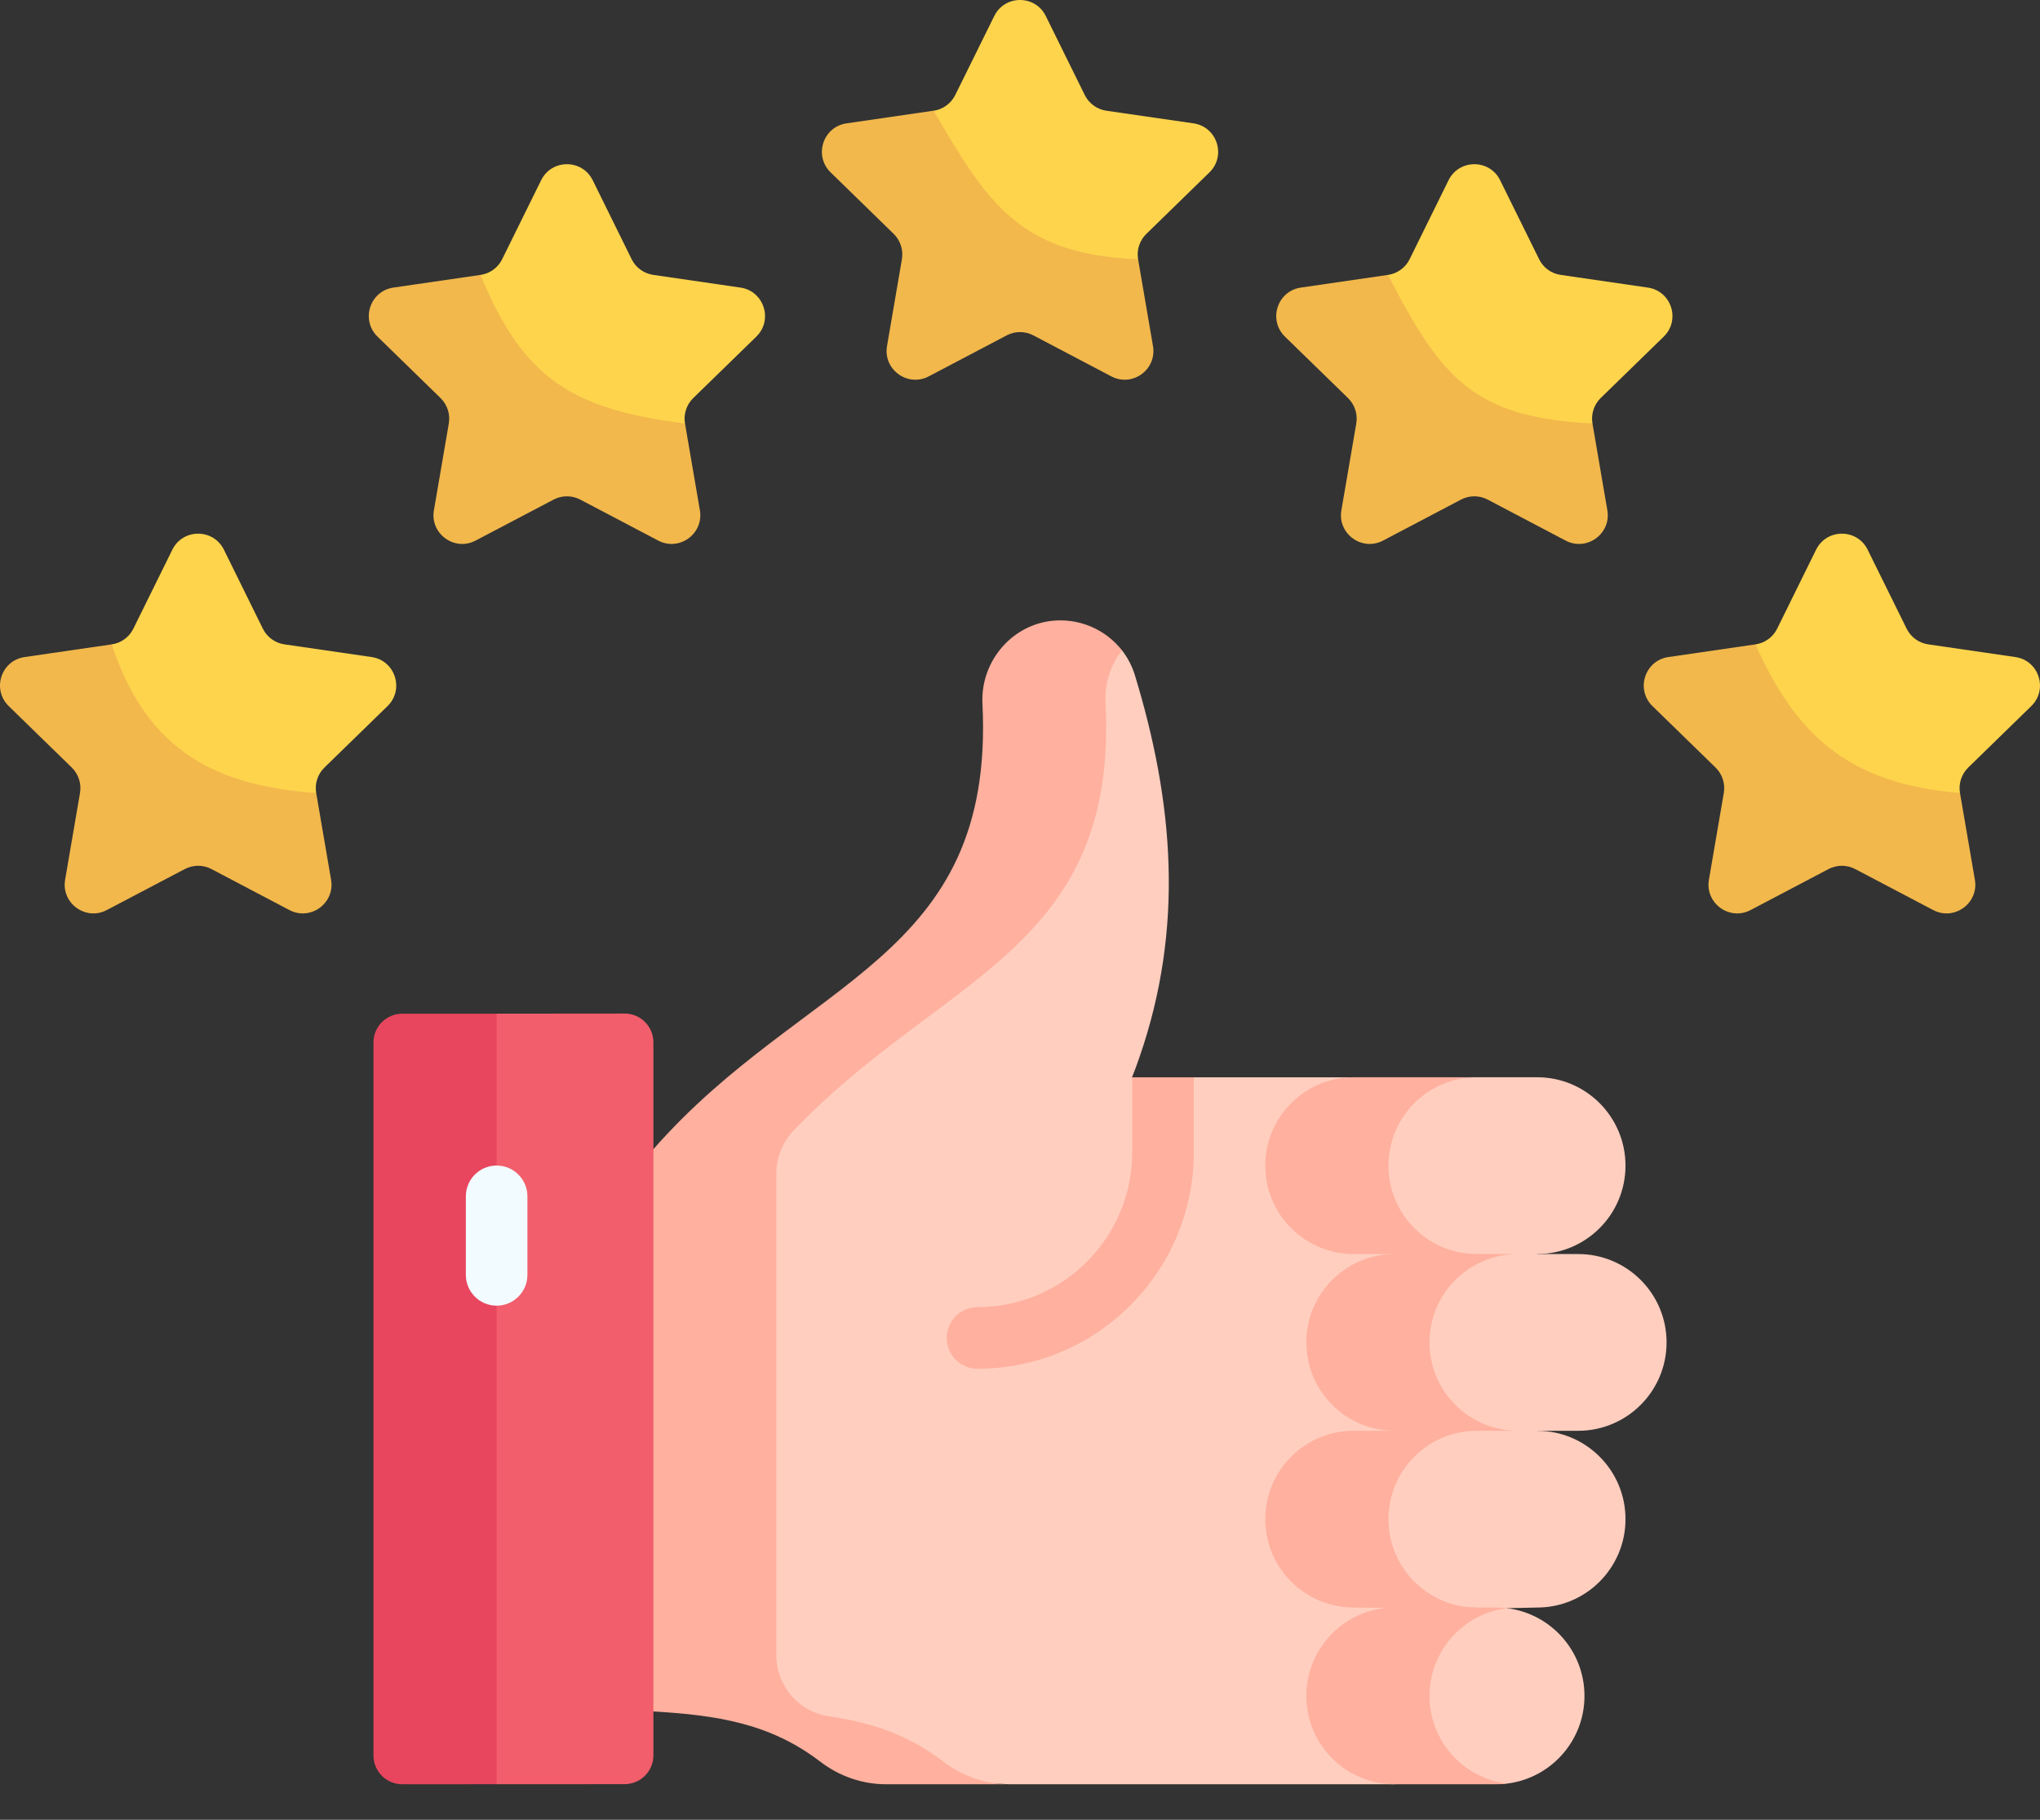
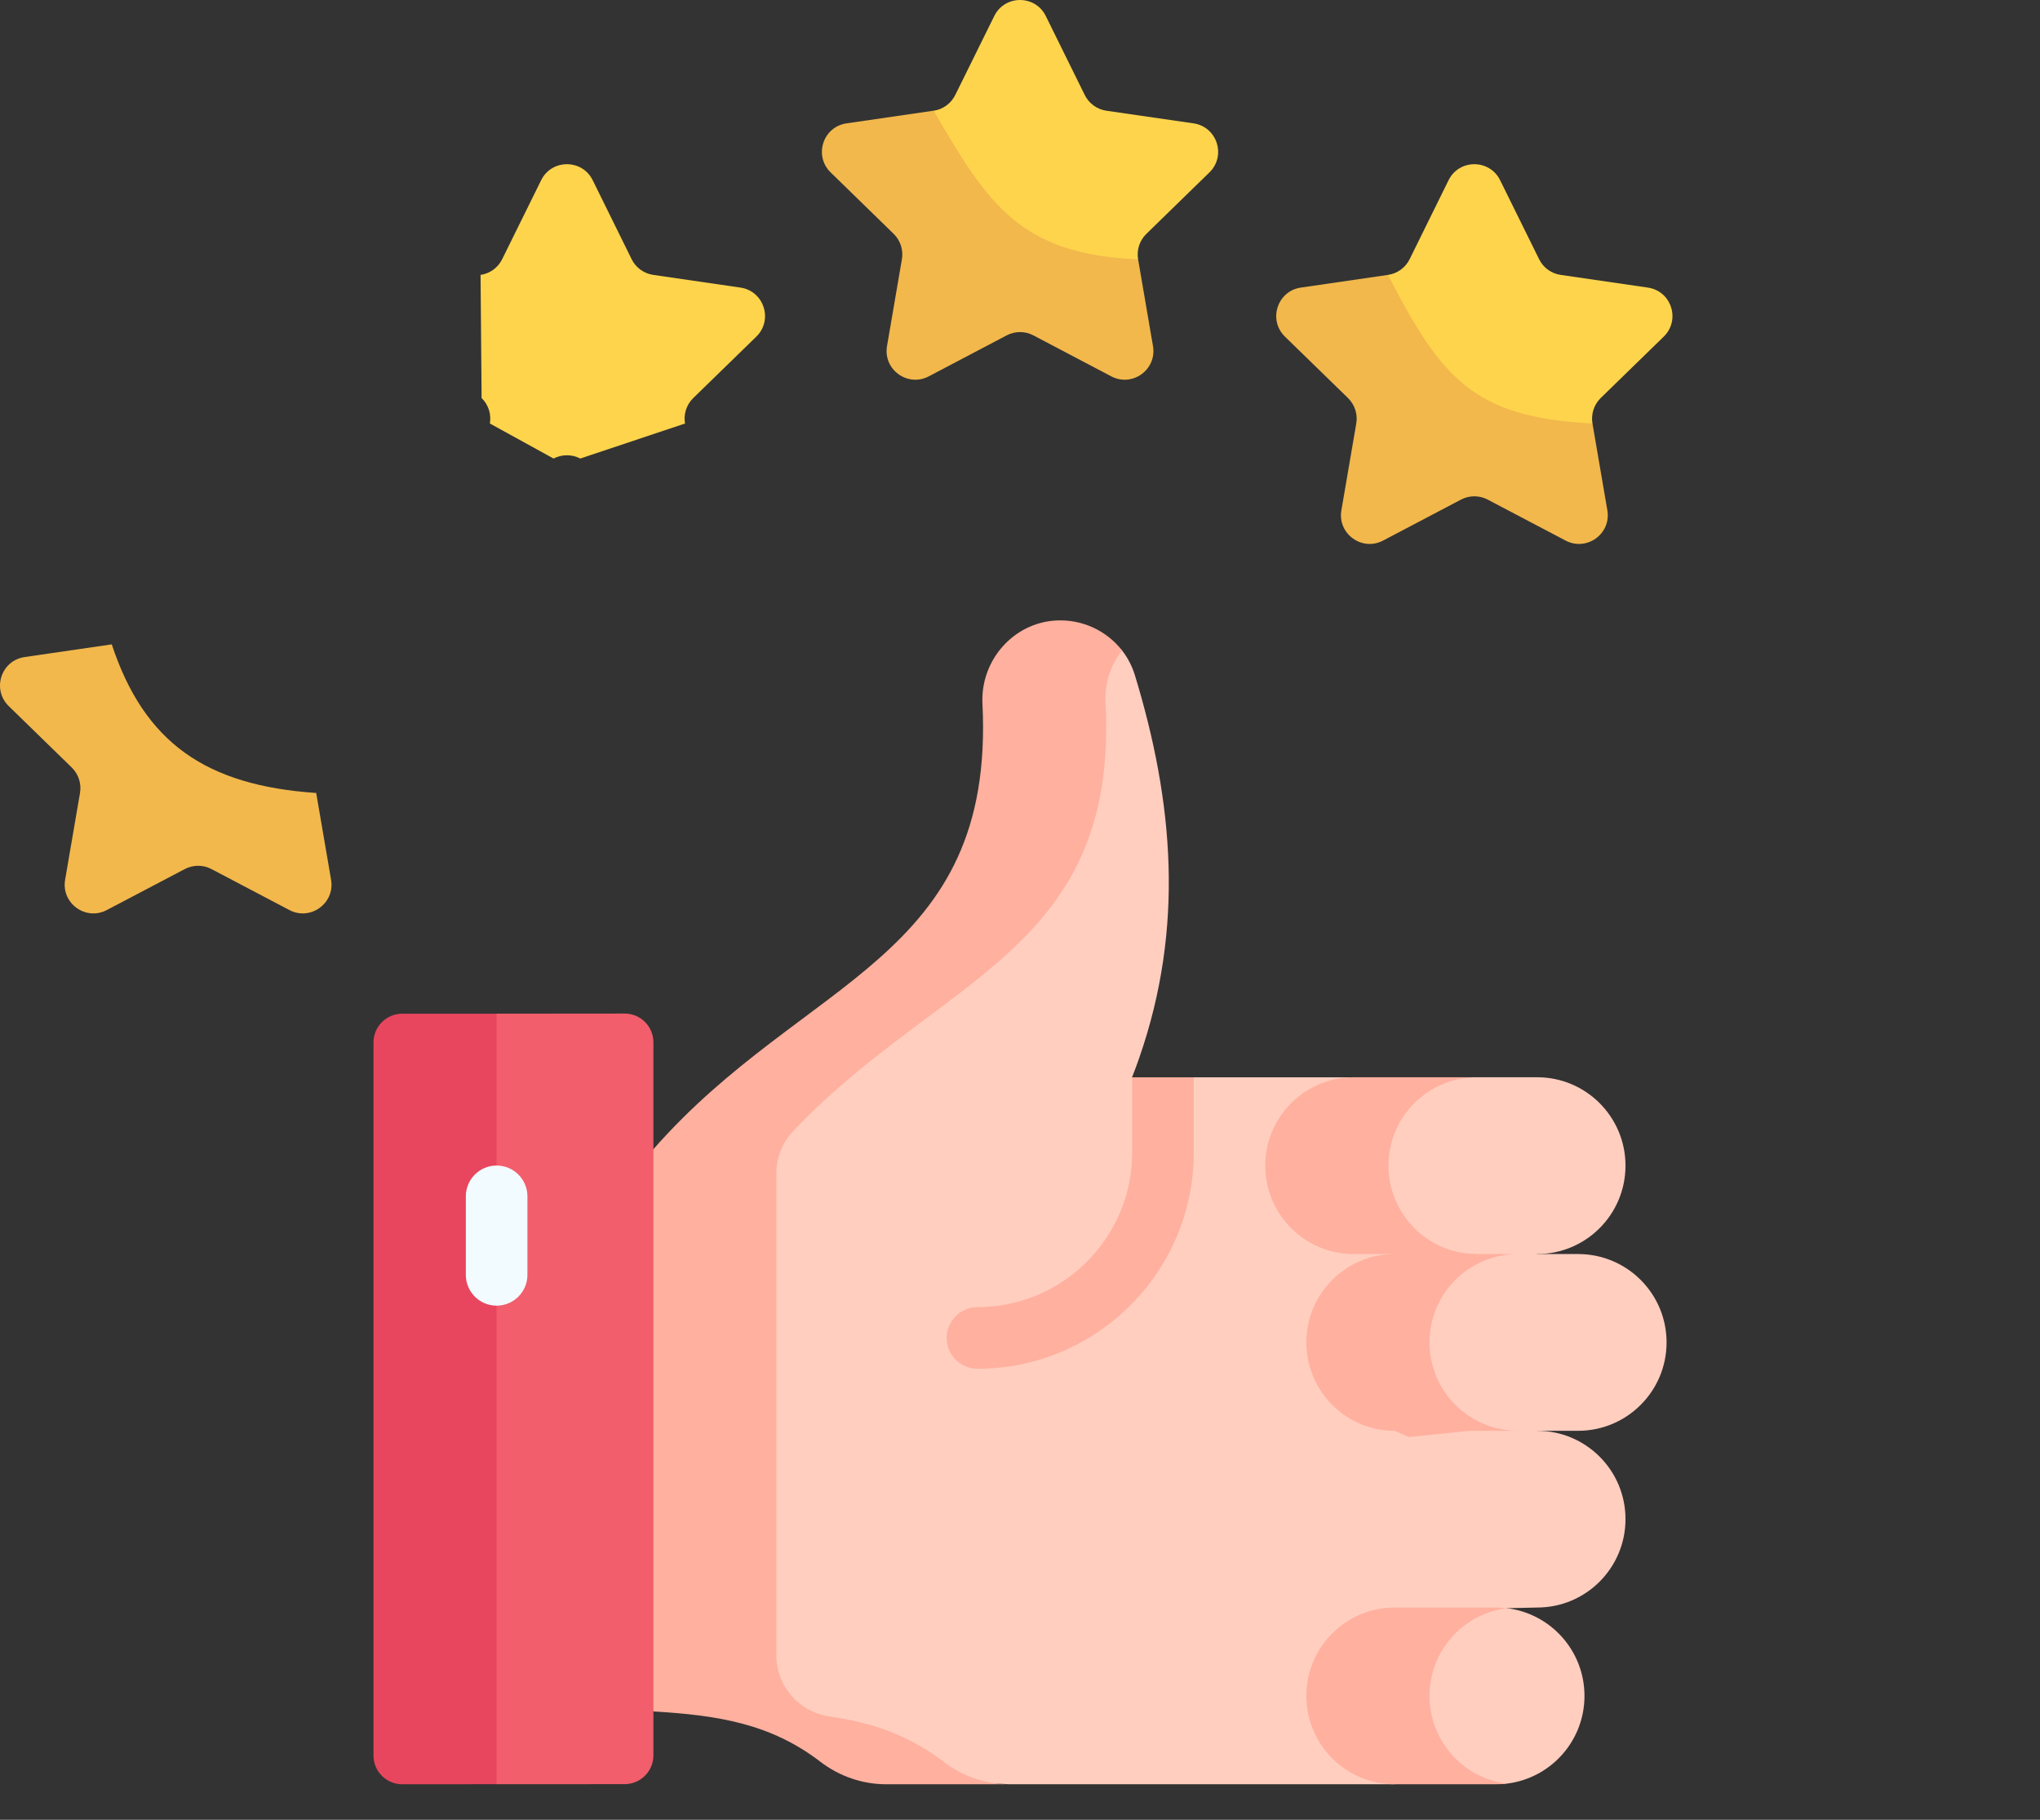
<svg xmlns="http://www.w3.org/2000/svg" width="37" height="33" viewBox="0 0 37 33" fill="none">
  <rect x="0" y="0" width="37" height="33" fill="#333333" stroke="none" />
  <path d="M26.216 20.28V31.612L25.296 32.356H18.306L16.817 32.282C16.384 32.282 15.966 32.21 15.622 31.946C14.716 31.252 13.757 30.36 12.592 30.291V20.844C15.332 17.713 18.806 17.418 18.562 12.739C18.521 11.93 20.087 11.457 20.35 11.794C20.453 11.926 20.533 12.078 20.584 12.245C21.284 14.54 21.484 16.818 20.665 19.177C20.625 19.294 20.581 19.411 20.535 19.529C20.534 19.531 20.534 19.533 20.533 19.536L21.081 20.28L21.652 19.536H24.552L26.216 20.28Z" fill="#FFCEBF" />
  <path d="M14.081 30.02V21.277C14.081 20.988 14.195 20.71 14.395 20.501C17.079 17.684 20.285 17.242 20.051 12.739C20.033 12.384 20.147 12.053 20.35 11.794C20.072 11.438 19.63 11.227 19.156 11.252C18.375 11.293 17.78 11.982 17.819 12.762C18.05 17.42 14.584 17.718 11.847 20.844L10.358 25.428L11.847 31.035C13.013 31.104 13.971 31.252 14.877 31.946C15.221 32.21 15.64 32.356 16.073 32.356H18.306C17.873 32.356 17.454 32.21 17.111 31.946C16.467 31.453 15.796 31.235 15.044 31.126C14.492 31.046 14.081 30.578 14.081 30.02Z" fill="#FFB09E" />
  <path d="M11.33 32.354L9.007 32.355L7.519 31.612V19.127L9.007 18.382L11.33 18.38C11.617 18.38 11.851 18.613 11.851 18.901V31.832C11.851 32.12 11.618 32.353 11.33 32.354Z" fill="#F25E6C" />
  <path d="M9.007 18.383H7.295C7.007 18.383 6.774 18.616 6.774 18.904V31.835C6.774 32.123 7.008 32.356 7.296 32.356L9.007 32.355V18.383Z" fill="#E8465E" />
  <path d="M18.968 0.291L19.674 1.722C19.75 1.876 19.897 1.983 20.067 2.008L21.647 2.237C22.075 2.299 22.245 2.825 21.936 3.126L20.792 4.241C20.669 4.36 20.613 4.533 20.642 4.702L18.743 5.338C18.591 5.258 18.41 5.258 18.258 5.338L17.103 4.702C17.132 4.533 17.076 4.36 16.953 4.241L16.934 2.008C17.104 1.983 17.25 1.876 17.326 1.722L18.033 0.291C18.224 -0.097 18.777 -0.097 18.968 0.291Z" fill="#FED44C" />
  <path d="M20.642 4.702L20.912 6.276C20.985 6.701 20.539 7.026 20.156 6.825L18.743 6.082C18.591 6.002 18.41 6.002 18.258 6.082L16.845 6.825C16.462 7.026 16.015 6.701 16.088 6.276L16.358 4.702C16.387 4.533 16.331 4.36 16.209 4.241L15.065 3.126C14.756 2.824 14.926 2.299 15.354 2.237L16.934 2.007C17.914 3.696 18.5 4.616 20.642 4.702Z" fill="#F2B84C" />
  <path d="M10.75 3.268L11.456 4.7C11.532 4.854 11.679 4.961 11.849 4.985L13.429 5.215C13.856 5.277 14.027 5.802 13.718 6.104L12.574 7.218C12.451 7.338 12.395 7.511 12.424 7.68L10.525 8.315C10.373 8.236 10.192 8.236 10.04 8.315L8.885 7.68C8.914 7.511 8.858 7.338 8.735 7.218L8.716 4.985C8.886 4.961 9.032 4.854 9.108 4.7L9.815 3.268C10.006 2.881 10.559 2.881 10.75 3.268Z" fill="#FED44C" />
-   <path d="M12.424 7.68L12.694 9.254C12.767 9.679 12.32 10.004 11.938 9.803L10.525 9.06C10.373 8.98 10.192 8.98 10.04 9.06L8.626 9.803C8.244 10.004 7.797 9.679 7.87 9.254L8.14 7.68C8.169 7.511 8.113 7.338 7.99 7.218L6.847 6.104C6.538 5.802 6.708 5.277 7.136 5.215L8.716 4.985C9.493 6.886 10.407 7.425 12.424 7.68Z" fill="#F2B84C" />
-   <path d="M4.061 9.968L4.767 11.4C4.843 11.554 4.99 11.661 5.16 11.685L6.74 11.915C7.167 11.977 7.338 12.502 7.029 12.804L5.885 13.918C5.762 14.038 5.706 14.21 5.735 14.38L3.836 15.015C3.684 14.935 3.503 14.935 3.351 15.015L2.196 14.38C2.225 14.211 2.169 14.038 2.046 13.918L2.027 11.685C2.197 11.661 2.343 11.554 2.419 11.4L3.126 9.968C3.317 9.581 3.869 9.581 4.061 9.968Z" fill="#FED44C" />
  <path d="M5.735 14.38L6.005 15.954C6.078 16.379 5.631 16.704 5.249 16.503L3.836 15.76C3.684 15.68 3.503 15.68 3.351 15.76L1.937 16.503C1.555 16.704 1.108 16.379 1.181 15.954L1.451 14.38C1.48 14.211 1.424 14.038 1.301 13.918L0.158 12.804C-0.151 12.502 0.019 11.977 0.447 11.915L2.027 11.685C2.619 13.473 3.736 14.243 5.735 14.38Z" fill="#F2B84C" />
-   <path d="M33.874 9.968L34.581 11.4C34.657 11.554 34.803 11.661 34.973 11.685L36.553 11.915C36.981 11.977 37.151 12.502 36.842 12.804L35.699 13.918C35.576 14.038 35.52 14.21 35.549 14.38L33.649 15.015C33.497 14.935 33.316 14.935 33.164 15.015L32.009 14.38C32.038 14.211 31.982 14.038 31.859 13.918L31.84 11.685C32.01 11.661 32.157 11.554 32.233 11.4L32.939 9.968C33.131 9.581 33.683 9.581 33.874 9.968Z" fill="#FED44C" />
-   <path d="M35.549 14.38L35.819 15.954C35.892 16.379 35.445 16.704 35.063 16.503L33.649 15.76C33.497 15.68 33.316 15.68 33.164 15.76L31.751 16.503C31.369 16.704 30.922 16.379 30.995 15.954L31.265 14.38C31.294 14.211 31.238 14.038 31.115 13.918L29.971 12.804C29.662 12.502 29.833 11.977 30.26 11.915L31.84 11.685C32.57 13.325 33.531 14.218 35.549 14.38Z" fill="#F2B84C" />
  <path d="M27.208 3.268L27.915 4.7C27.99 4.854 28.137 4.961 28.307 4.985L29.887 5.215C30.315 5.277 30.485 5.802 30.176 6.104L29.032 7.218C28.91 7.338 28.854 7.511 28.883 7.68L26.983 8.315C26.831 8.236 26.65 8.236 26.498 8.315L25.343 7.68C25.372 7.511 25.316 7.338 25.193 7.218L25.174 4.985C25.344 4.961 25.491 4.854 25.567 4.7L26.273 3.268C26.465 2.881 27.017 2.881 27.208 3.268Z" fill="#FED44C" />
  <path d="M28.883 7.68L29.153 9.254C29.226 9.679 28.779 10.004 28.396 9.803L26.983 9.06C26.831 8.98 26.65 8.98 26.498 9.06L25.085 9.803C24.703 10.004 24.256 9.679 24.329 9.254L24.599 7.68C24.628 7.511 24.572 7.338 24.449 7.218L23.305 6.104C22.996 5.802 23.167 5.277 23.594 5.215L25.174 4.985C26.154 6.886 26.741 7.568 28.883 7.68Z" fill="#F2B84C" />
  <path d="M27.88 22.741L26.785 23.637L25.296 22.72C24.411 22.72 23.694 22.023 23.694 21.138C23.694 20.253 24.411 19.561 25.296 19.561L26.785 19.535H27.88C28.765 19.535 29.482 20.253 29.482 21.138C29.482 22.023 28.765 22.741 27.88 22.741Z" fill="#FFCEBF" />
  <path d="M25.183 21.138C25.183 20.253 25.9 19.535 26.785 19.535H24.552C23.667 19.535 22.949 20.253 22.949 21.138C22.949 22.023 23.667 22.741 24.552 22.741H25.296L26 23.129L26.785 22.741C25.9 22.741 25.183 22.023 25.183 21.138Z" fill="#FFB09E" />
  <path d="M27.88 29.151L27.332 29.163L26.443 29.757L25.296 29.128C24.411 29.128 23.694 28.433 23.694 27.548C23.694 26.663 24.411 25.968 25.296 25.968L26.785 25.946H27.88C28.765 25.946 29.482 26.663 29.482 27.548C29.482 28.433 28.765 29.151 27.88 29.151Z" fill="#FFCEBF" />
  <path d="M27.135 32.345L26.041 32.282C25.156 32.282 24.438 31.639 24.438 30.754C24.438 29.869 25.156 29.226 26.041 29.226L27.135 29.165C27.202 29.165 27.268 29.155 27.332 29.163C28.125 29.26 28.738 29.935 28.738 30.754C28.738 31.572 28.125 32.247 27.332 32.344C27.268 32.352 27.202 32.345 27.135 32.345Z" fill="#FFCEBF" />
  <path d="M25.927 30.754C25.927 29.935 26.541 29.26 27.332 29.163C27.268 29.155 27.202 29.151 27.135 29.151H25.297C24.411 29.151 23.694 29.869 23.694 30.754C23.694 31.639 24.411 32.356 25.297 32.356H27.135C27.202 32.356 27.268 32.352 27.332 32.344C26.54 32.247 25.927 31.572 25.927 30.754Z" fill="#FFB09E" />
  <path d="M28.624 25.946H27.88L27.332 26.704L26.041 25.933C25.156 25.933 24.438 25.228 24.438 24.343C24.438 23.458 25.156 22.76 26.041 22.76L27.53 22.741H28.624C29.509 22.741 30.227 23.458 30.227 24.343C30.227 25.228 29.509 25.946 28.624 25.946Z" fill="#FFCEBF" />
-   <path d="M25.183 27.548C25.183 26.663 25.9 25.946 26.785 25.946H24.552C23.667 25.946 22.949 26.663 22.949 27.548C22.949 28.433 23.667 29.151 24.552 29.151L25.252 29.16L25.562 29.757L26.785 29.151C25.9 29.151 25.183 28.433 25.183 27.548Z" fill="#FFB09E" />
  <path d="M25.927 24.343C25.927 23.458 26.645 22.741 27.53 22.741H25.297C24.411 22.741 23.694 23.458 23.694 24.343C23.694 25.228 24.411 25.946 25.297 25.946L25.552 26.059L26.659 25.946H27.53C26.645 25.946 25.927 25.228 25.927 24.343Z" fill="#FFB09E" />
  <path d="M9.007 23.677C8.699 23.677 8.449 23.427 8.449 23.118V21.695C8.449 21.386 8.699 21.136 9.007 21.136C9.316 21.136 9.566 21.386 9.566 21.695V23.118C9.566 23.427 9.316 23.677 9.007 23.677Z" fill="#F2FBFF" />
  <path d="M21.652 19.536V20.899C21.652 23.061 19.892 24.821 17.729 24.821C17.421 24.821 17.171 24.571 17.171 24.263C17.171 23.955 17.421 23.704 17.729 23.704C19.276 23.704 20.535 22.446 20.535 20.899V19.536H21.652Z" fill="#FFB09E" />
</svg>